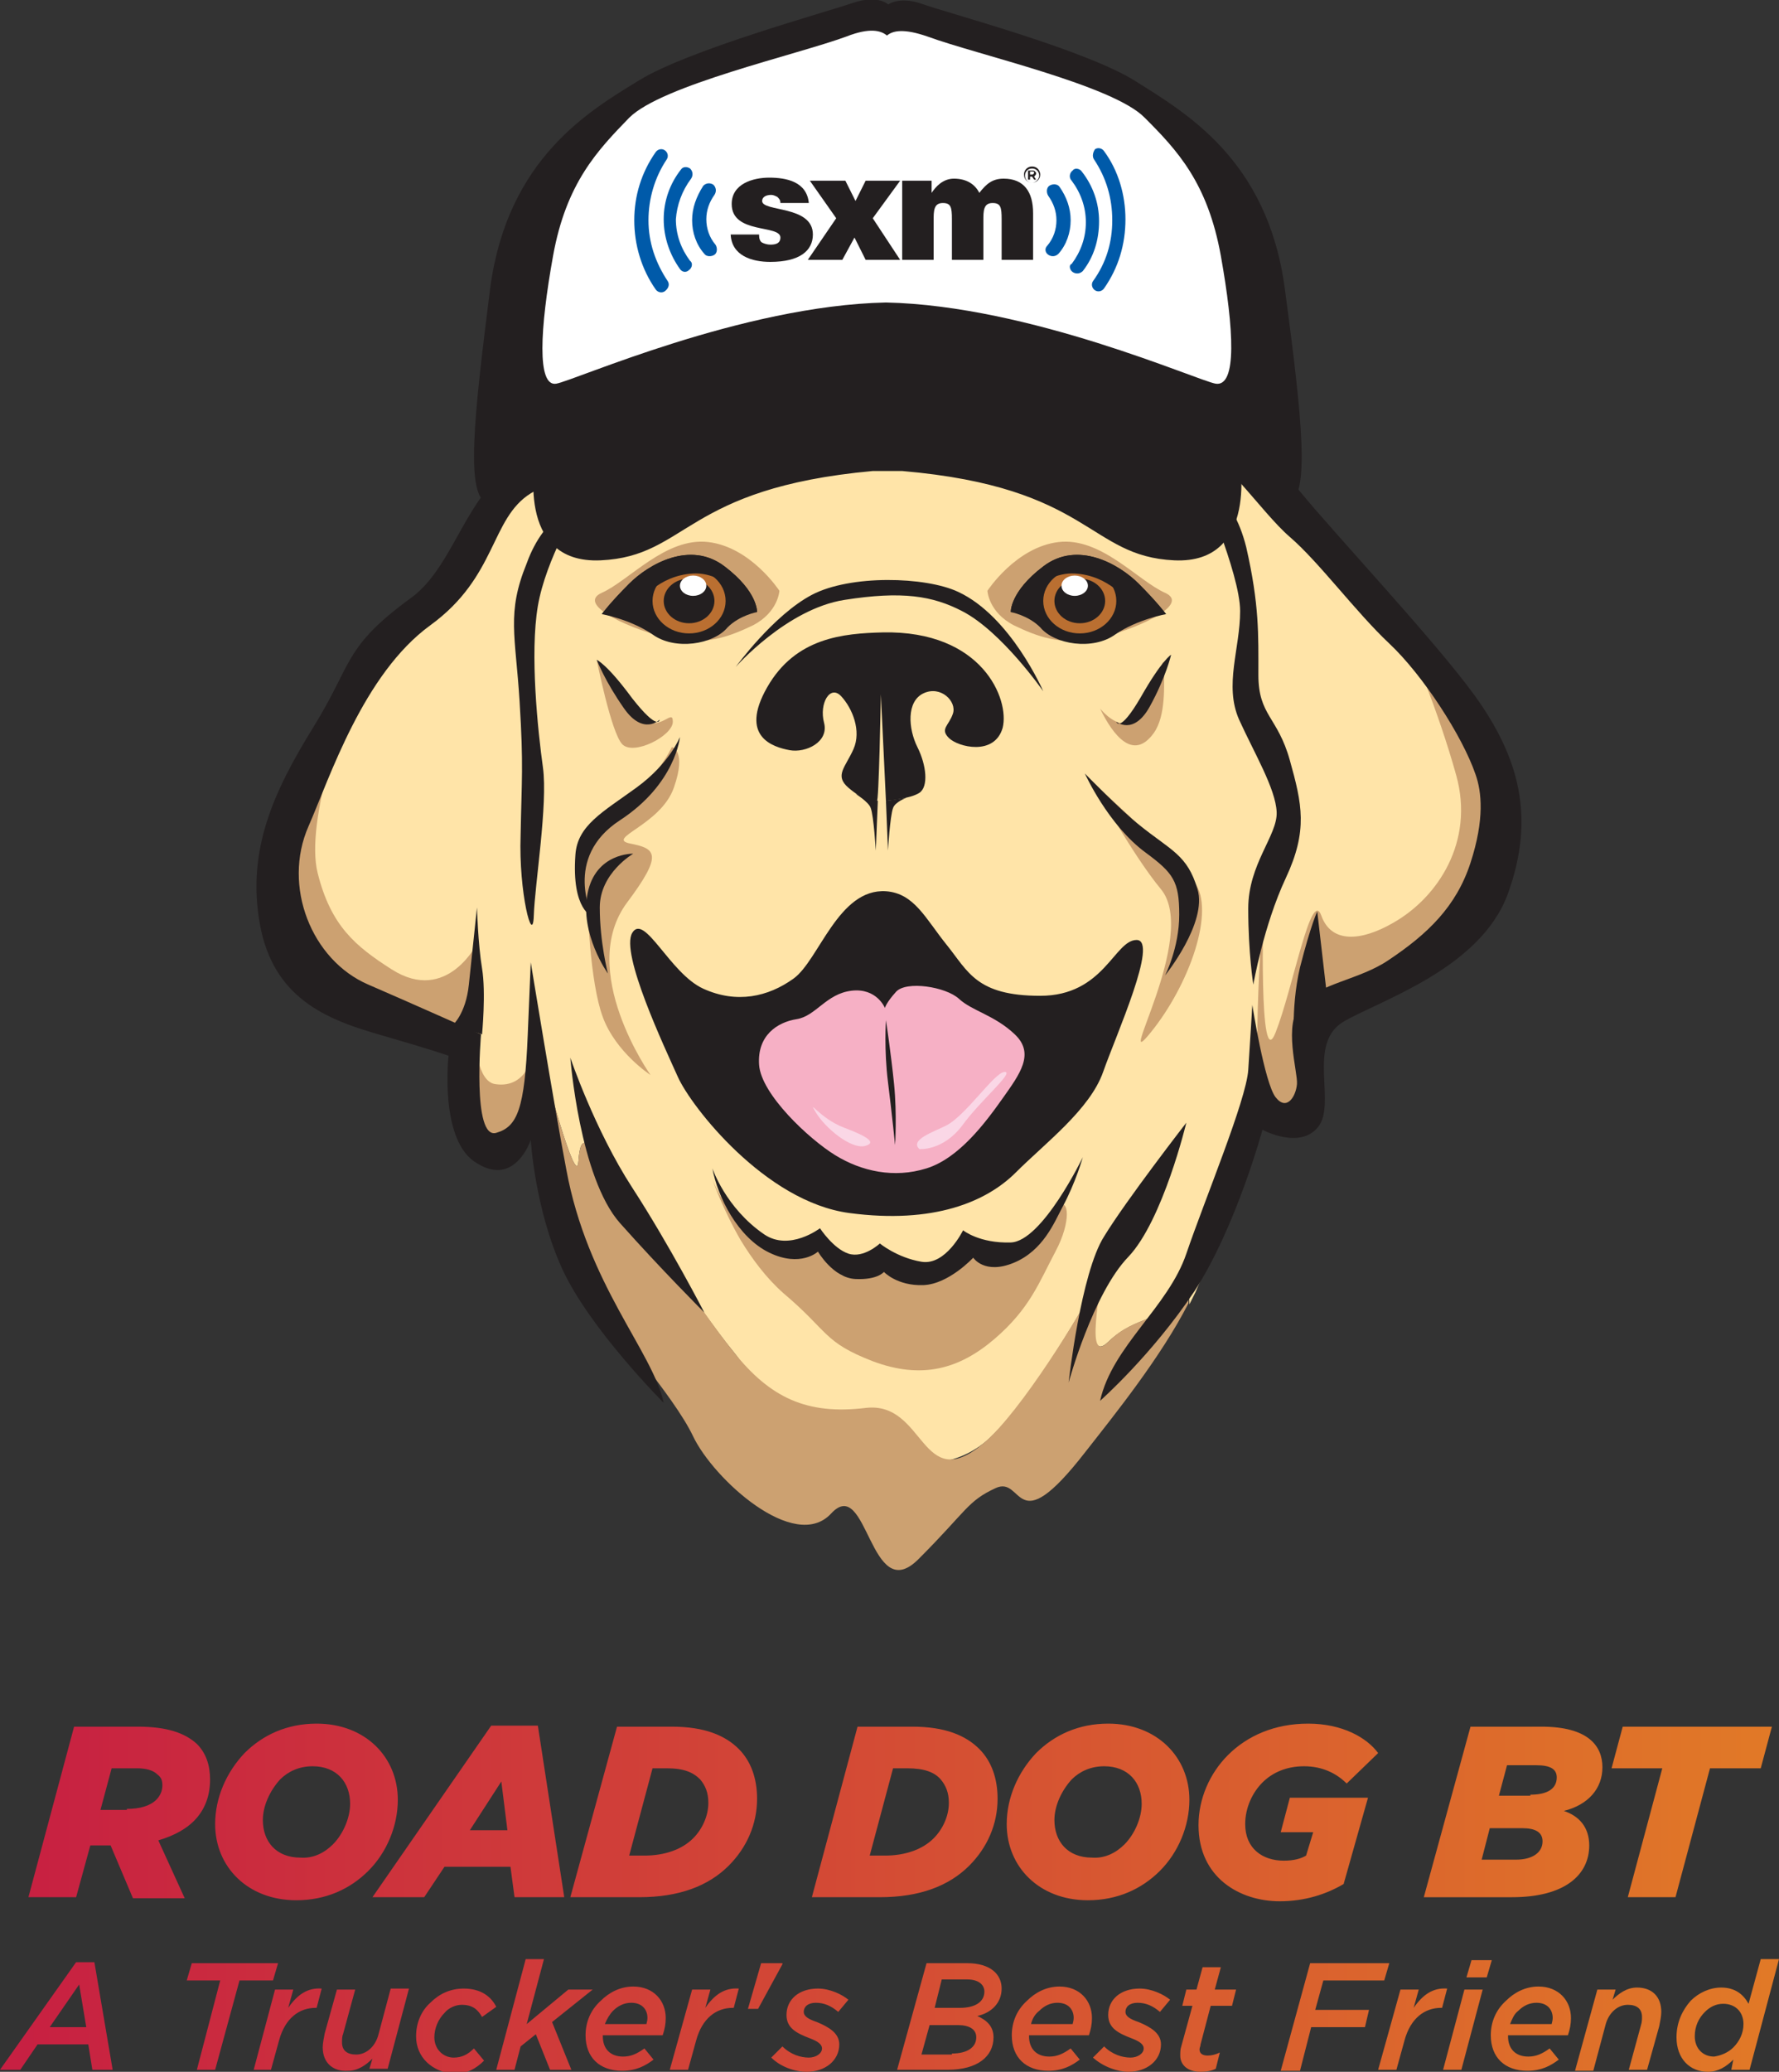
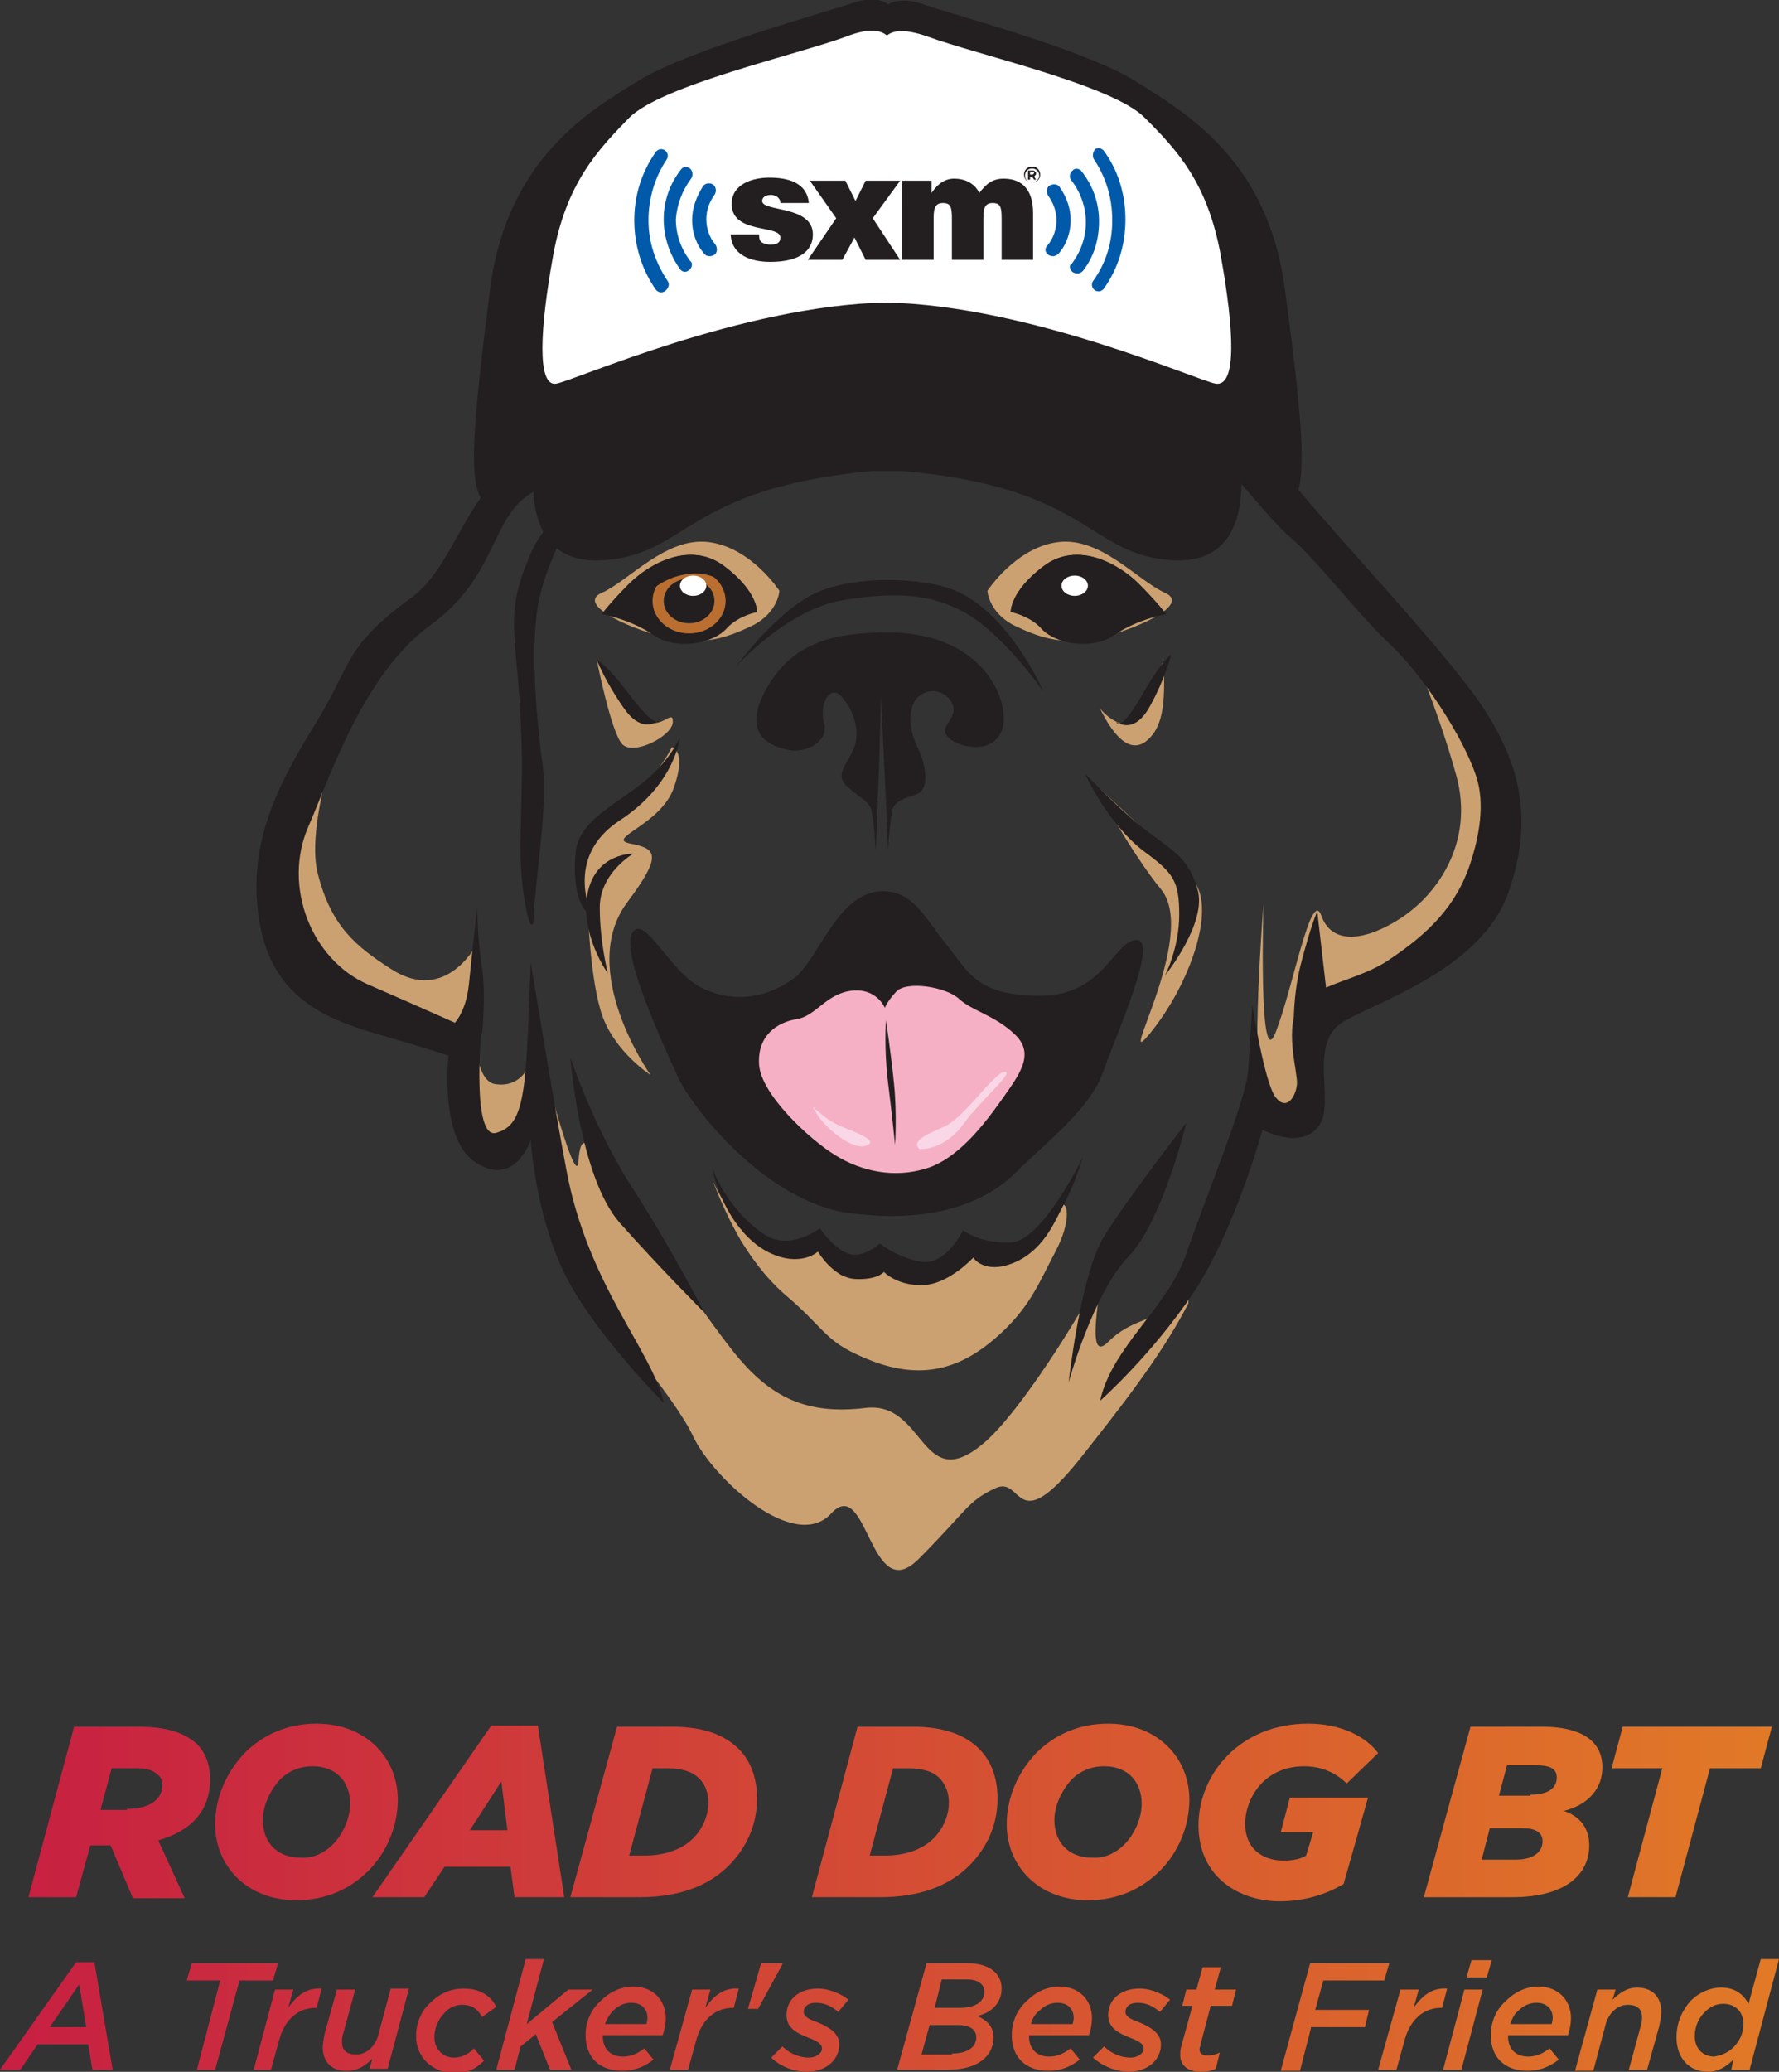
<svg xmlns="http://www.w3.org/2000/svg" version="1.1" x="0px" y="0px" viewBox="0 0 175.3 204.1" style="enable-background:new 0 0 175.3 204.1;" xml:space="preserve">
  <rect x="0" y="0" width="175.3" height="204.1" fill="#333333" stroke="none" />
  <style type="text/css">
	.st0{fill:#FFE4A8;}
	.st1{fill:#CCA171;}
	.st2{fill:#231F20;}
	.st3{fill:#F6B0C5;}
	.st4{fill:#FFFFFF;}
	.st5{fill:#BA6F31;}
	.st6{fill:#005AA9;}
	.st7{fill:#FAD7E6;}
	.st8{fill:url(#SVGID_1_);}
</style>
  <g id="Layer_1">
</g>
  <g id="Layer_2">
    <g>
      <g>
-         <path class="st0" d="M145.5,71.1c-3.3-4.5-15.5-19.5-20.3-23.8c-4.8-4.3-30.1-14.6-40.7-13C73.8,36.1,52.5,46,52.5,46     c-0.5-0.2-4,8-7.8,11.3c-3.8,3.3-6.3,5.2-9.6,10.5c-3.3,5.3-8,12.8-7.5,17c0.5,4.2,0,9.8,5,12.6c5,2.8,12.8,5.5,12.8,5.5     s-1.5,7.8,1.3,9.1c2.8,1.3,5.8-2.3,5.8-2.3s0,0.2,0.1,0.7c0.4-3.3,0.9-5.6,0.9-5.6s3.3,12.6,3.5,9.6c0.2-3,1-2,3,1     s8.6,13.3,12.3,17.8s5.3,12,11.1,11.3c5.8-0.7,9.6,0.7,13.5-2.3c3.8-3,9.8-13.1,11.1-15.8c1.3-2.7-1.7,8.6,1.2,5.8s5.3-1.7,7-5     c0.6-1.1,1-0.4,1,1.3c0.2-0.4,0.4-0.8,0.6-1.2c2.5-5.6,6.5-18.7,6.5-18.7s3,5,4.2,1.7c1.2-3.3-0.9-9.6,2.4-10.9     c3.3-1.3,12.9-3.8,15.2-9.9C148.5,83.3,148.8,75.6,145.5,71.1z" />
        <path class="st1" d="M116.2,127.2c-1.7,3.3-4.2,2.2-7,5s0.2-8.5-1.2-5.8c-1.3,2.7-7.4,12.7-11.1,15.8c-6.2,5.2-5.7-4.2-11.6-3.5     c-5.8,0.7-9.4-1-13-5.5S62,118.4,60,115.4s-2.8-4-3-1c-0.2,3-3.5-9.6-3.5-9.6s-0.5,2.3-0.9,5.6c0.5,2.5,2.6,11.5,4.9,15.6     c2.7,4.8,8.8,11.3,10.8,15.5c2,4.2,10,11.5,13.6,7.6s3.8,9.3,8.6,4.5s4.8-5.7,7.6-7c2.8-1.3,1.8,5.5,8.8-3.5     c2.9-3.7,7.5-9.4,10.2-14.7C117.2,126.7,116.8,126.1,116.2,127.2z" />
      </g>
      <path class="st1" d="M76.8,58.2c0,0-2.8-4.3-7-4.8c-4.2-0.5-7.8,3.8-10.5,5c-2.7,1.2,3.3,3.8,6.8,4.5c3.5,0.7,5.8-0.2,8.1-1.3    C76.7,60.3,76.8,58.2,76.8,58.2z" />
      <path class="st1" d="M97.3,58.2c0,0,2.8-4.3,7-4.8c4.2-0.5,7.8,3.8,10.5,5c2.7,1.2-3.3,3.8-6.8,4.5c-3.5,0.7-5.8-0.2-8.1-1.3    C97.4,60.3,97.3,58.2,97.3,58.2z" />
      <path class="st1" d="M66.2,73.6c0,0-1.8,4-7.1,7.6c-4.1,2.8-1.2,8-1.2,8s0.2,7.5,1.5,11c1.3,3.5,4.7,5.7,4.7,5.7s-7.3-10.3-2.3-17    c3.6-4.8,2.8-5.3,0.3-5.8c-2.5-0.5,3-1.8,4.3-5.5S66.2,73.6,66.2,73.6z" />
      <path class="st1" d="M70.2,116.2c0,0,1,2.9,2.8,6c1.1,1.8,2.5,3.7,4.2,5.2c4.5,3.8,3.9,4.8,8.8,6.7c4.8,1.8,8.5,0.8,12-2.2    c3.5-3,4.4-5.6,6-8.6s1.3-5.3,0.3-4.5c-1,0.8-1.8,4.7-5.2,5c-3.3,0.3-2.8-3.2-4.2-1.2c-1.3,2-1.2,3.8-4.7,3.3    c-3.5-0.5-1.3-2.7-4-1.5c-2.7,1.2-3,2.2-4.3,0c-1.3-2.2-1.3-1.7-3.3-1.5C73,123.5,70.2,116.2,70.2,116.2z" />
      <path class="st1" d="M107.7,77.1c0,0,3.8,7,6.7,10.5c3.8,4.6-4.8,18.8-1,14.1c3.8-4.7,6.4-12,4.3-14.8    C115.7,84.3,107.7,77.1,107.7,77.1z" />
      <path class="st1" d="M124.5,89.1c0,0-0.5,17,1.2,12.6c1.7-4.3,3.5-14.3,4.5-11.5c1,2.8,4,2.5,7.1,0.7c4.4-2.5,8-8,6.2-14.5    S139,63.7,139,63.7s12.3,11,9.6,19.3c-2.7,8.3-6.3,12.3-9.6,13.8s-8.3,0.8-9.1,3.3c-0.8,2.5,0.3,9.1-1.3,10.1    c-1.7,1-3,1.5-4.2-1.7S124.5,89.1,124.5,89.1z" />
      <path class="st1" d="M34.3,69.5c0,0-4.3,11.3-3,16.5c1.3,5.2,3.7,7.2,7.3,9.5c5.5,3.5,8.5-2.7,8.5-2.7s-1.7,13.5,1.7,14    c3.3,0.5,3.8-3.3,3.8-3.3s0.5,10.5-2.7,10.5c-3.2,0-4.5-11-4.5-11s-3.5,0-10.1-3.7s-8.8-7.8-7.6-13c1.2-5.2,3.7-12,3.7-12    L34.3,69.5z" />
      <path class="st1" d="M58.8,65c0,0,1.4,7.1,2.5,8.3s5-0.8,5-2.2s-1.2,1.1-3.2-0.3C61.3,69.4,58.8,65,58.8,65" />
      <path class="st1" d="M108.4,69.8c0,0,2.2,2.8,3.8,0.7c1.7-2.2,2.5-6.7,2.5-4.8c0,1.8,0.2,4.8-1,6.5    C111.7,75,109.7,72.5,108.4,69.8z" />
      <path class="st2" d="M65.4,138.2c-1.1-5.1-7.5-11.6-9.6-23c-1.2-6.3-3.5-20.4-3.5-20.4s0,0-0.3,7.2c-0.3,7.2-1,9-3.1,9.6    c-2.4,0.7-1.5-9.7-1.5-9.7s-6.7-3-11.1-4.9c-5.6-2.4-8.5-9.7-5.9-15.6c2.1-4.8,5.4-15,12-19.8s5.9-10.5,9.9-13    c4-2.4,5.7-2.1,5.7-2.1s6.8-4,12-5.6s10.7-3.1,16-2.7c0,0,3.8-1,9.7,0c7.7,1.3,15.1,5.5,15.1,5.5s3.1-1,6.3-0.2s7.1,6.9,10,9.4    c2.9,2.5,6.5,7.4,9.8,10.5c3.3,3.1,7.2,9.1,8.5,12.9c0.6,1.7,0.9,4.4-0.5,8.7s-4.2,7-8.1,9.6c-2.8,1.9-6.8,2.3-8.6,4.3    c-1.8,2-0.3,6.7-0.4,7.9s-1,2.7-2.1,1.3c-1.1-1.4-2.3-9.1-2.3-9.1s-0.2,3.4-0.4,6.4c-0.2,3-4.3,12.8-6.1,18.1    c-1.8,5.3-7.3,9.1-8.5,14.5c0,0,5.1-4.5,9.3-10.8c4.1-6.3,6.7-15.9,6.7-15.9s3.7,2,5.5-0.3s-1.1-8.1,2.4-10.3    c3.5-2.1,13.6-5.2,16.3-12.7c2.7-7.5,1.1-13.4-3.3-19.5c-4-5.5-13.7-15.8-17.3-20.2s-3.6-5.4-9.2-7.8c-4-1.7-7.3-0.3-7.3-0.3    S96.7,33.1,86.1,35c-8.7,0-11.5,0.4-17.5,2.7c-6,2.3-6.9,3.5-12.5,6.3c-9.9,0.5-10.2,11-15.6,14.9c-6.7,4.9-5.7,6.4-9.6,12.7    S24.3,83.7,25.6,91c1.3,7.3,6.5,9.4,11.7,10.9c5.2,1.5,6.9,2.1,6.9,2.1s-0.9,8,2.5,10.4c4,2.8,5.6-2.1,5.6-2.1s0.4,6.8,3.1,12.7    S65.4,138.2,65.4,138.2z" />
      <path class="st2" d="M87,62.3c-3.9,0.1-8.6,0.5-11.4,5.4s0.6,5.9,2.2,6.2c1.6,0.3,3.9-0.8,3.4-2.7c-0.5-1.9,0.6-3.8,1.7-2.6    c1.1,1.2,2,3.4,1.2,5.2s-1.9,2.6-0.5,3.8c1.4,1.2,2,1.1,2.8,1.3c0.2,0.5,0.4-10.5,0.4-10.5l0.5,10.5c0,0,2.4-0.2,3.3-0.8    s0.7-2.7-0.2-4.5s-1.1-4.5,0.6-5.3s3.3,0.8,2.9,2c-0.4,1.2-1.3,1.5-0.4,2.4s4.5,1.8,5.3-1C99.5,68.9,96.8,62.1,87,62.3z" />
      <path class="st2" d="M87.3,87.8c-4.7-0.3-6.6,6.8-9.1,8.6s-5.6,2.5-8.9,1c-3.3-1.5-5.8-7.5-7-5.5c-1.2,2,3.2,11.3,4.5,14.2    c1.3,2.9,8.6,12.3,16.9,13.4s13.5-1.1,16.4-4c2.9-2.9,7.3-6.2,8.6-9.9c1.3-3.7,5.5-13,3.3-13s-3.2,5.5-9.5,5.5    c-6.3,0-7.1-2.4-9.2-5C91.2,90.5,90.1,88,87.3,87.8z" />
      <path class="st3" d="M78.5,100.4c-1.9,0.3-3.9,1.6-3.7,4.5c0.2,2.9,4.9,7.3,7.5,8.9s5.8,2.3,9,1.3c3.2-1,5.8-4.5,7.5-6.9    s3.2-4.4,1.2-6.3c-2-1.9-4.2-2.3-5.5-3.5c-1.3-1.2-5.2-1.8-6.2-0.7c-1,1.1-1.1,1.6-1.1,1.6s-0.8-2-3.3-1.7    C81.4,97.9,80.4,100.1,78.5,100.4z" />
      <path class="st2" d="M62.4,84.1c0,0-3.3,1.9-3.3,5.3c0,3.4,0.8,6.5,0.8,6.5s-2.8-3.9-2-7.9S62.4,84.1,62.4,84.1z" />
      <path class="st2" d="M67,72.6c0,0-0.4,4.6-5.9,8.2c-5.7,3.7-2.7,9.5-2.7,9.5s-2.1-0.6-1.7-6.1c0.2-2.9,2.7-4.2,6-6.6    C66,75.2,67,72.6,67,72.6z" />
      <path class="st2" d="M106.9,76.2c0,0,2.3,5.1,6,7.8c2.7,2,3.3,2.8,3.3,6.1s-1.4,6-1.4,6s4.2-5.2,3.2-8.5c-1-3.4-2.6-3.8-5.7-6.3    C110.4,79.8,106.9,76.2,106.9,76.2z" />
      <path class="st2" d="M72.5,65.7c0,0,5-5.7,10.7-6.6c5.7-0.9,8.7-0.4,11.6,1.1c3.9,2,8,7.9,8,7.9s-3.2-7.4-8.4-9.8    c-3.2-1.5-10.6-1.7-14.4,0.3C76.2,60.6,72.5,65.7,72.5,65.7z" />
      <path class="st2" d="M87.3,100.5c0,0,0.5,3.3,0.8,6.3c0.3,3,0.1,6,0.1,6s-0.3-3-0.7-6.2C87.1,103.4,87.3,100.5,87.3,100.5z" />
      <path class="st2" d="M70.2,115.1c0.5,2.8,2.5,6.8,5.6,8.3c3.1,1.5,4.8-0.1,4.8-0.1s1.5,2.6,3.7,2.7s2.8-0.7,2.8-0.7    s1.3,1.4,3.9,1.3c2.5-0.1,4.9-2.7,4.9-2.7s1.1,1.7,4,0.5c2.9-1.2,4-4,4.8-5.5c1.3-2.4,2-4.9,2-4.9s-4,8.3-7.1,8.4    c-3.1,0.1-4.7-1.2-4.7-1.2s-1.7,3.5-4.1,3.1c-2.4-0.4-4.1-1.8-4.1-1.8s-1.6,1.5-3.1,1s-2.8-2.5-2.8-2.5s-3,2.3-5.5,0.6    C71.5,119,70.2,115.1,70.2,115.1z" />
      <path class="st2" d="M57.1,49.7c0,0-3.3,5.3-4.1,10s0,12.3,0.5,15.9c0.5,3.6-0.8,11.5-0.9,14.6c-0.1,3.1-1.5-2.3-1.3-7.9    c0.1-5.6,0.3-6.7-0.1-13.2s-1.3-8.7,0.7-13.6C53.7,50.5,57.1,49.7,57.1,49.7z" />
-       <path class="st2" d="M118.2,47.4c0,0,4,9.1,4,12.8s-1.6,7.3-0.1,10.7c1.5,3.3,3.6,6.8,3.7,9.1c0.1,2.3-2.8,5.1-2.8,9.5    c0,4.4,0.5,7.5,0.5,7.5s1-5.8,3.2-10.5s1.6-7.3,0.4-11.6c-1.2-4.3-3.1-4.4-3.1-8.4s0.1-6.9-1.2-12.6    C121.4,48.3,118.2,47.4,118.2,47.4z" />
      <path class="st2" d="M58.8,65c0,0,0.8,2.1,2.7,4.8c1.9,2.7,3.5,1.1,3.5,1.1s-0.1,1.2-2.7-2.1C59.8,65.4,58.8,65,58.8,65z" />
      <path class="st2" d="M115.4,64.5c0,0-0.5,2.2-2.1,5.1s-3.3,1.5-3.3,1.5s0.3,1.2,2.4-2.4C114.5,65,115.4,64.5,115.4,64.5z" />
      <path class="st2" d="M127.6,103.6c0,0-0.5-4,0.5-8.3c1.1-4.3,1.7-5.5,1.7-5.5l1.1,9.5L127.6,103.6z" />
      <path class="st2" d="M47.5,101.9c0,0,0.4-4.1,0-6.5s-0.5-6-0.5-6s-0.5,4.7-0.8,7.6s-1.6,4-1.6,4L47.5,101.9z" />
      <path class="st2" d="M116.9,110.6c0,0-5.9,7.6-8.1,11.2c-2.3,3.6-3.5,14.4-3.5,14.4s2.4-8.8,5.9-12.4    C114.6,120.2,116.9,110.6,116.9,110.6z" />
      <path class="st2" d="M56.2,104.2c0,0,2.4,7.1,6.1,12.8c3.7,5.7,7.1,12.3,7.1,12.3s-4.3-4.3-8.3-8.8S56.2,104.2,56.2,104.2z" />
      <path class="st2" d="M87.3,78.9l0.2,4.9c0,0,0.2-3.4,0.5-4.2c0.2-0.6,1.3-1,1.3-1L87.3,78.9z" />
      <path class="st2" d="M86.5,78.9l-0.2,4.9c0,0-0.2-3.4-0.5-4.2c-0.2-0.6-1.5-1.4-1.5-1.4L86.5,78.9z" />
      <g>
        <path class="st2" d="M87.3,0.6c0,0,1.1-1.1,3.6-0.2s16.1,4.5,21,7.6s13,7.7,14.7,20.4s2.6,20.9,0.2,21.2     c-1.1-2.2-4.7-4.7-4.7-4.7s2.1,10.7-6.4,10.3s-8.2-7.2-26.8-8.8H86c-18.6,1.7-18.2,8.4-26.8,8.8s-6.4-10.3-6.4-10.3     S50,47,48.1,49.6c-2.3-0.6-1.4-8.5,0.2-21.2C50,15.6,58.1,10.9,63,7.9s18.4-6.7,21-7.6s3.6,0.2,3.6,0.2" />
        <path class="st4" d="M120.3,25.2c-1.3-7.2-4.3-10.4-7.5-13.6c-3.1-3.2-16.5-6.2-21.4-8c-2.3-0.8-3.4-0.6-4-0.1     c-0.6-0.5-1.7-0.8-4,0.1c-4.9,1.8-18.2,4.8-21.4,8c-3.1,3.2-6.2,6.4-7.5,13.6c-1.3,7.2-1.6,12.9,0.3,12.6     c1.8-0.3,18.3-7.7,32.5-8c14.2,0.3,30.7,7.7,32.5,8C121.9,38.1,121.6,32.5,120.3,25.2z" />
      </g>
      <g>
        <g>
          <path class="st2" d="M74.6,60.3c0,0,0.1-2-3.2-4.5c-3.4-2.6-7.5-0.2-9.4,1.7s-2.7,3-2.7,3s2.8,0.5,5,2c2.2,1.6,6,1,7.4-0.7      C72.9,60.6,74.6,60.3,74.6,60.3z" />
          <ellipse class="st5" cx="67.9" cy="59.2" rx="3.6" ry="3.2" />
          <ellipse class="st2" cx="67.9" cy="59.2" rx="2.5" ry="2.2" />
          <ellipse class="st4" cx="68.3" cy="57.7" rx="1.3" ry="1" />
        </g>
        <path class="st2" d="M59.3,60.5c0,0,0.8-1.1,2.7-3s6-4.3,9.4-1.7c3.3,2.5,3.2,4.5,3.2,4.5s-2.8-4-6.3-3.8c-3.5,0.2-5,2.7-6.1,3.2     C61.1,60.2,59.3,60.5,59.3,60.5z" />
      </g>
      <g>
        <g>
          <path class="st2" d="M99.6,60.3c0,0-0.1-2,3.2-4.5c3.4-2.6,7.5-0.2,9.4,1.7c1.9,1.9,2.7,3,2.7,3s-2.8,0.5-5,2      c-2.2,1.6-6,1-7.4-0.7C101.3,60.6,99.6,60.3,99.6,60.3z" />
-           <ellipse class="st5" cx="106.4" cy="59.2" rx="3.6" ry="3.2" />
          <ellipse class="st2" cx="106.4" cy="59.2" rx="2.5" ry="2.2" />
          <ellipse class="st4" cx="105.9" cy="57.7" rx="1.3" ry="1" />
        </g>
        <path class="st2" d="M114.9,60.5c0,0-0.8-1.1-2.7-3c-1.9-1.9-6-4.3-9.4-1.7c-3.3,2.5-3.2,4.5-3.2,4.5s2.8-4,6.3-3.8     c3.5,0.2,5,2.7,6.1,3.2C113.1,60.2,114.9,60.5,114.9,60.5z" />
      </g>
      <g>
        <g>
          <path class="st6" d="M107.8,15.7L107.8,15.7c1.2,1.8,1.8,3.8,1.8,6c0,2.2-0.6,4.2-1.9,6c-0.2,0.3-0.1,0.7,0.2,0.9      c0.3,0.2,0.7,0.1,0.9-0.2c1.4-2,2.1-4.3,2.1-6.8c0-2.4-0.7-4.8-2.1-6.7c-0.2-0.3-0.6-0.4-0.9-0.2      C107.7,15,107.6,15.4,107.8,15.7" />
        </g>
        <g>
          <path class="st6" d="M105.7,26.8L105.7,26.8c0.3,0.2,0.7,0.2,1-0.1c1.1-1.4,1.6-3.1,1.6-4.9c0-1.8-0.6-3.5-1.7-4.9      c-0.2-0.3-0.7-0.4-0.9-0.1c-0.3,0.2-0.4,0.7-0.1,1c0.9,1.2,1.4,2.6,1.4,4.1c0,1.5-0.5,2.9-1.4,4.1      C105.3,26.1,105.4,26.6,105.7,26.8" />
        </g>
        <g>
          <path class="st6" d="M103.3,25.1L103.3,25.1c0.3,0.2,0.7,0.2,1-0.1c0.8-0.9,1.2-2.1,1.2-3.3c0-1.2-0.4-2.3-1.1-3.3      c-0.2-0.3-0.7-0.3-1-0.1c-0.3,0.2-0.3,0.7-0.1,1c0.5,0.7,0.8,1.5,0.8,2.4c0,0.9-0.3,1.8-0.9,2.5C102.9,24.5,103,24.9,103.3,25.1      " />
          <path class="st6" d="M65.8,27.7c-1.2-1.8-1.9-3.8-1.9-6c0-2.1,0.6-4.2,1.8-6c0.2-0.3,0.1-0.7-0.2-0.9c-0.3-0.2-0.7-0.1-0.9,0.2      c-1.4,2-2.1,4.3-2.1,6.7c0,2.4,0.7,4.8,2.1,6.8c0.2,0.3,0.6,0.4,0.9,0.2C65.9,28.4,66,28,65.8,27.7C65.8,27.7,66,28,65.8,27.7      C65.8,27.7,66,28,65.8,27.7" />
        </g>
        <g>
          <path class="st6" d="M68.1,17.6c0.2-0.3,0.2-0.7-0.1-1c-0.3-0.2-0.7-0.2-0.9,0.1c-1.1,1.4-1.7,3.1-1.7,4.9      c0,1.8,0.6,3.5,1.6,4.9c0.2,0.3,0.6,0.4,0.9,0.1c0.3-0.2,0.4-0.7,0.1-0.9c-0.9-1.2-1.4-2.6-1.4-4.1      C66.7,20.2,67.2,18.8,68.1,17.6" />
          <path class="st6" d="M68.2,21.7c0,1.2,0.4,2.4,1.2,3.3c0.2,0.3,0.7,0.3,1,0.1c0.3-0.2,0.3-0.7,0.1-1c-0.6-0.7-0.9-1.6-0.9-2.5      c0-0.9,0.3-1.7,0.8-2.4c0.2-0.3,0.2-0.7-0.1-1c-0.3-0.2-0.7-0.2-1,0.1C68.6,19.4,68.2,20.5,68.2,21.7      C68.2,21.7,68.2,20.5,68.2,21.7C68.2,21.7,68.2,20.5,68.2,21.7" />
          <path class="st2" d="M74.8,23.2c0,0.3,0.1,0.6,0.3,0.7c0.2,0.1,0.5,0.2,0.8,0.2c0.5,0,1-0.1,1-0.7c0-1.3-4.8-0.3-4.8-3.3      c0-2,2.1-2.6,3.7-2.6c1.7,0,3.7,0.4,3.9,2.5h-2.8c0-0.3-0.1-0.4-0.3-0.6c-0.2-0.1-0.4-0.2-0.6-0.2c-0.5,0-0.9,0.2-0.9,0.6      c0,1.1,5,0.4,5,3.3c0,1.6-1.3,2.7-4.2,2.7c-1.8,0-3.8-0.6-3.9-2.7H74.8z" />
          <polygon class="st2" points="82.4,21.5 79.8,17.8 83.3,17.8 84.3,19.8 85.3,17.8 88.7,17.8 86,21.5 88.7,25.6 85.3,25.6       84.2,23.4 83,25.6 79.6,25.6     " />
          <path class="st2" d="M88.9,17.8h2.9V19c0.4-0.6,1.1-1.4,2.2-1.4c1.3,0,2.1,0.6,2.5,1.4c0.7-0.9,1.3-1.4,2.4-1.4      c2,0,2.9,1.3,2.9,3.4v4.6h-3.1v-4c0-1.2-0.1-1.6-0.9-1.6c-0.9,0-0.9,0.8-0.9,1.7v3.9h-3.1v-4c0-1.2-0.1-1.6-0.9-1.6      c-0.9,0-0.9,0.8-0.9,1.7v3.9h-3.1V17.8z" />
          <path class="st2" d="M101.7,16.4c-0.5,0-0.8,0.4-0.8,0.8v0c0,0.5,0.4,0.8,0.8,0.8c0.5,0,0.8-0.4,0.8-0.8v0      C102.5,16.8,102.2,16.4,101.7,16.4 M101.7,18c-0.4,0-0.7-0.3-0.7-0.7v0c0-0.4,0.3-0.7,0.7-0.7c0.4,0,0.7,0.3,0.7,0.7v0      C102.4,17.6,102.1,18,101.7,18" />
          <path class="st2" d="M102.1,17.1L102.1,17.1c0-0.1,0-0.1-0.1-0.2c-0.1-0.1-0.1-0.1-0.3-0.1h-0.4v0.9h0.2v-0.3h0.2h0l0.2,0.3h0.2      l-0.2-0.3C102,17.3,102.1,17.2,102.1,17.1 M101.7,17.2h-0.2v-0.3h0.2c0.1,0,0.2,0,0.2,0.1v0C101.9,17.1,101.8,17.2,101.7,17.2" />
        </g>
      </g>
      <path class="st7" d="M90.6,113.2c0,0,2.3,0.2,4.2-2.3c1.8-2.5,5.2-5.3,4.2-5.3c-1,0-3.8,4.3-5.8,5.3    C92,111.5,89.6,112.3,90.6,113.2z" />
      <path class="st7" d="M85.2,112.9c-1.4,0.3-3.9-1.8-4.8-3.3c-0.9-1.5,0.4,0.6,2.8,1.5C85.6,112,86.4,112.6,85.2,112.9z" />
    </g>
    <linearGradient id="SVGID_1_" gradientUnits="userSpaceOnUse" x1="0" y1="186.939" x2="175.286" y2="186.939">
      <stop offset="0" style="stop-color:#C71F42" />
      <stop offset="1.818180e-04" style="stop-color:#C71F42" />
      <stop offset="0.995" style="stop-color:#E17927" />
      <stop offset="1" style="stop-color:#E17927" />
    </linearGradient>
    <path class="st8" d="M10.9,181.8h-0.4H8.9l-1.4,5.1H2.8l4.5-16.8h6.3c2.8,0,4.6,0.6,5.8,1.7c0.9,0.9,1.3,2.1,1.3,3.5   c0,1.6-0.5,3-1.6,4.1c-0.7,0.7-1.8,1.4-3.5,1.9l2.6,5.7h-5.1L10.9,181.8z M12.5,178.2c1.3,0,2.3-0.3,2.9-0.9   c0.4-0.4,0.6-0.9,0.6-1.4c0-0.5-0.1-0.8-0.5-1.1c-0.4-0.4-1.1-0.6-2-0.6h-2.5l-1.1,4.1H12.5z M39.2,177.3c0,2.6-1.1,5.2-2.9,7   c-1.8,1.8-4.2,2.9-7.1,2.9c-4.8,0-8-3.3-8-7.5c0-2.6,1.1-5.1,2.9-7c1.8-1.8,4.2-2.9,7.1-2.9C36,169.8,39.2,173.1,39.2,177.3z    M32.8,181.7c1-1,1.7-2.6,1.7-4c0-2.1-1.3-3.7-3.7-3.7c-1.3,0-2.4,0.5-3.2,1.3c-1,1.1-1.7,2.6-1.7,4c0,2.1,1.3,3.7,3.7,3.7   C30.9,183.1,32,182.5,32.8,181.7z M48.4,170H53l2.6,16.9h-4.9l-0.4-3h-6.5l-2,3h-5.1L48.4,170z M50,180.3l-0.6-4.8l-3.1,4.8H50z    M60.8,170.1h5.4c3.3,0,5.3,0.9,6.6,2.2c1.2,1.2,1.8,2.9,1.8,4.9c0,2.5-1,4.8-2.8,6.6c-2,2-4.9,3.1-8.8,3.1h-6.8L60.8,170.1z    M65.7,174.2h-1.4l-2.3,8.6h1.5c2,0,3.7-0.6,4.8-1.7c0.9-0.9,1.5-2.2,1.5-3.5c0-1-0.3-1.7-0.8-2.3   C68.3,174.6,67.4,174.2,65.7,174.2z M84.5,170.1h5.4c3.3,0,5.3,0.9,6.6,2.2c1.2,1.2,1.8,2.9,1.8,4.9c0,2.5-1,4.8-2.8,6.6   c-2,2-4.9,3.1-8.8,3.1H80L84.5,170.1z M89.4,174.2h-1.4l-2.3,8.6h1.5c2,0,3.7-0.6,4.8-1.7c0.9-0.9,1.5-2.2,1.5-3.5   c0-1-0.3-1.7-0.8-2.3C92.1,174.6,91.1,174.2,89.4,174.2z M117.2,177.3c0,2.6-1.1,5.2-2.9,7c-1.8,1.8-4.2,2.9-7.1,2.9   c-4.8,0-8-3.3-8-7.5c0-2.6,1.1-5.1,2.9-7c1.8-1.8,4.2-2.9,7.1-2.9C114,169.8,117.2,173.1,117.2,177.3z M110.8,181.7   c1-1,1.7-2.6,1.7-4c0-2.1-1.3-3.7-3.7-3.7c-1.3,0-2.4,0.5-3.2,1.3c-1,1.1-1.7,2.6-1.7,4c0,2.1,1.3,3.7,3.7,3.7   C108.9,183.1,110,182.5,110.8,181.7z M118.1,179.8c0-2.6,1.1-5.1,2.9-6.9c1.9-1.9,4.6-3.1,7.9-3.1c3.4,0,5.8,1.4,6.9,2.9l-3.1,3   c-1-1-2.4-1.7-4.2-1.7c-1.7,0-3.1,0.6-4.1,1.6c-1,1-1.7,2.5-1.7,4.1c0,2.4,1.7,3.6,3.8,3.6c1,0,1.7-0.2,2.2-0.5l0.7-2.3h-3.2   l0.9-3.4h7.7l-2.4,8.5c-1.7,1-3.8,1.7-6.3,1.7C122.2,187.3,118.1,185,118.1,179.8z M144.9,170.1h7c4.6,0,6,1.9,6,4   c0,2.1-1.4,3.7-3.8,4.3c1.5,0.5,2.5,1.6,2.5,3.4c0,2.9-2.4,5.1-7.6,5.1h-8.7L144.9,170.1z M149.4,183.2c1.6,0,2.6-0.7,2.6-1.8   c0-0.9-0.7-1.3-2-1.3h-3.2l-0.8,3.1H149.4z M150.8,176.8c1.7,0,2.6-0.6,2.6-1.7c0-0.8-0.6-1.2-2-1.2h-2.9l-0.8,3H150.8z    M163.8,174.2h-5l1.1-4.1h14.7l-1.1,4.1h-5l-3.4,12.7h-4.7L163.8,174.2z M7.5,193.3h1.8l1.8,10.6H9.1l-0.4-2.5h-5L2,203.9H0   L7.5,193.3z M8.5,199.7l-0.7-4.2l-2.9,4.2H8.5z M21.7,195.1h-3.3l0.5-1.7h8.5l-0.5,1.7h-3.3l-2.4,8.8h-1.8L21.7,195.1z M27.1,196   h1.8l-0.5,1.8c0.9-1.3,1.9-2,3.3-1.9l-0.5,1.9h-0.1c-1.6,0-3,1-3.6,3.2l-0.8,2.9H25L27.1,196z M31.8,201.7c0-0.4,0.1-0.9,0.2-1.4   l1.2-4.3H35l-1.2,4.4c-0.1,0.2-0.1,0.6-0.1,0.8c0,0.8,0.5,1.2,1.4,1.2c1,0,1.9-0.8,2.2-2l1.2-4.5h1.8l-2.1,7.9h-1.8l0.3-1   c-0.6,0.6-1.4,1.2-2.4,1.2C32.8,204.1,31.8,203.2,31.8,201.7z M41,200.6c0-1.3,0.5-2.5,1.4-3.3c0.9-0.9,2-1.4,3.3-1.4   c1.7,0,2.7,0.8,3.2,1.8l-1.4,1c-0.4-0.7-0.9-1.2-2-1.2c-0.6,0-1.3,0.3-1.7,0.8c-0.6,0.6-1,1.5-1,2.4c0,1.2,0.9,2,1.9,2   c0.8,0,1.4-0.3,2-0.9l1,1.2c-0.8,0.8-1.7,1.3-3,1.3C42.6,204.1,41,202.7,41,200.6z M51.8,193h1.8l-1.7,6.4l4.1-3.4h2.4l-4,3.2   l1.9,4.7h-2.1l-1.4-3.5l-1.5,1.2l-0.6,2.3h-1.8L51.8,193z M59.4,200.6c0,1.2,0.7,2,2,2c0.8,0,1.4-0.3,2.1-0.8l0.9,1.1   c-0.8,0.6-1.7,1.1-3.1,1.1c-2.2,0-3.6-1.3-3.6-3.5c0-1.3,0.5-2.5,1.5-3.4c0.8-0.8,1.9-1.4,3.2-1.4c2,0,3.2,1.4,3.2,3.1   c0,0.6-0.1,1.1-0.3,1.7H59.4z M59.6,199.4h4.1c0-0.1,0.1-0.3,0.1-0.6c0-0.8-0.5-1.5-1.6-1.5c-0.7,0-1.3,0.3-1.8,0.8   C60.1,198.4,59.8,198.9,59.6,199.4z M68.2,196H70l-0.5,1.8c0.9-1.3,1.9-2,3.3-1.9l-0.5,1.9h-0.1c-1.6,0-3,1-3.6,3.2l-0.8,2.9h-1.8   L68.2,196z M75,193.4h2.1l0,0.1l-2.4,4.4h-1L75,193.4z M76,202.7l1.1-1.1c0.8,0.8,1.8,1.1,2.6,1.1c0.7,0,1.3-0.4,1.3-0.9   c0-0.4-0.4-0.7-1.2-1c-1.3-0.5-2.3-1-2.3-2.3c0-1.5,1.2-2.6,3.1-2.6c1.2,0,2.4,0.6,3,1.1l-1,1.2c-0.7-0.6-1.4-0.9-2.2-0.9   c-0.8,0-1.2,0.4-1.2,0.9c0,0.4,0.4,0.7,1.3,1c1.2,0.5,2.2,1.1,2.2,2.2c0,1.6-1.4,2.7-3.2,2.7C78.3,204.1,76.9,203.6,76,202.7z    M91.3,193.4h4c2.3,0,3.4,1.1,3.4,2.5c0,1.4-1,2.4-2.4,2.7c0.9,0.4,1.6,1,1.6,2.1c0,1.9-1.6,3.2-4.5,3.2h-5L91.3,193.4z    M93.8,202.3c1.5,0,2.4-0.6,2.4-1.6c0-0.8-0.7-1.2-1.8-1.2h-2.8l-0.8,2.9H93.8z M94.6,197.8c1.5,0,2.4-0.6,2.4-1.6   c0-0.7-0.6-1.2-1.7-1.2h-2.5l-0.7,2.8H94.6z M101.4,200.6c0,1.2,0.7,2,2,2c0.8,0,1.4-0.3,2.1-0.8l0.9,1.1c-0.8,0.6-1.7,1.1-3.1,1.1   c-2.2,0-3.6-1.3-3.6-3.5c0-1.3,0.5-2.5,1.5-3.4c0.8-0.8,1.9-1.4,3.2-1.4c2,0,3.2,1.4,3.2,3.1c0,0.6-0.1,1.1-0.3,1.7H101.4z    M101.6,199.4h4.1c0-0.1,0.1-0.3,0.1-0.6c0-0.8-0.5-1.5-1.6-1.5c-0.7,0-1.3,0.3-1.8,0.8C102,198.4,101.7,198.9,101.6,199.4z    M107.7,202.7l1.1-1.1c0.8,0.8,1.8,1.1,2.6,1.1c0.7,0,1.3-0.4,1.3-0.9c0-0.4-0.4-0.7-1.2-1c-1.3-0.5-2.3-1-2.3-2.3   c0-1.5,1.2-2.6,3.1-2.6c1.2,0,2.4,0.6,3,1.1l-1,1.2c-0.7-0.6-1.4-0.9-2.2-0.9c-0.8,0-1.2,0.4-1.2,0.9c0,0.4,0.4,0.7,1.3,1   c1.2,0.5,2.2,1.1,2.2,2.2c0,1.6-1.4,2.7-3.2,2.7C110.1,204.1,108.7,203.6,107.7,202.7z M116.3,202.5c0-0.3,0-0.6,0.1-0.9l1.1-4h-1   l0.4-1.6h1l0.6-2.2h1.8l-0.6,2.2h2.1l-0.4,1.6h-2.1l-1,3.8c0,0.2-0.1,0.3-0.1,0.5c0,0.4,0.3,0.6,0.8,0.6c0.4,0,0.8-0.1,1.2-0.3   l-0.4,1.6c-0.4,0.2-0.9,0.3-1.5,0.3C117,204.1,116.3,203.4,116.3,202.5z M129.1,193.4h7.8l-0.5,1.7h-6l-0.8,2.9h5.3l-0.4,1.7h-5.3   l-1.1,4.3h-1.9L129.1,193.4z M138,196h1.8l-0.5,1.8c0.9-1.3,1.9-2,3.3-1.9l-0.5,1.9H142c-1.6,0-3,1-3.6,3.2l-0.8,2.9h-1.8L138,196z    M144.3,196h1.8l-2.1,7.9h-1.8L144.3,196z M145,193.1h2l-0.5,1.7h-2L145,193.1z M148.6,200.6c0,1.2,0.7,2,2,2   c0.8,0,1.4-0.3,2.1-0.8l0.9,1.1c-0.8,0.6-1.7,1.1-3.1,1.1c-2.2,0-3.6-1.3-3.6-3.5c0-1.3,0.5-2.5,1.5-3.4c0.8-0.8,1.9-1.4,3.2-1.4   c2,0,3.2,1.4,3.2,3.1c0,0.6-0.1,1.1-0.3,1.7H148.6z M148.8,199.4h4.1c0-0.1,0.1-0.3,0.1-0.6c0-0.8-0.5-1.5-1.6-1.5   c-0.7,0-1.3,0.3-1.8,0.8C149.2,198.4,149,198.9,148.8,199.4z M157.4,196h1.8l-0.3,1c0.6-0.6,1.4-1.2,2.4-1.2c1.5,0,2.4,0.9,2.4,2.4   c0,0.4-0.1,0.9-0.2,1.4l-1.2,4.3h-1.8l1.2-4.4c0.1-0.3,0.1-0.6,0.1-0.8c0-0.8-0.5-1.2-1.4-1.2c-1,0-1.9,0.8-2.2,2l-1.2,4.5h-1.8   L157.4,196z M170.8,202.9c-0.7,0.7-1.5,1.2-2.5,1.2c-1.8,0-3.1-1.3-3.1-3.4c0-1.5,0.6-2.7,1.4-3.6c0.8-0.8,1.9-1.3,3-1.3   c1.4,0,2.2,0.7,2.7,1.6l1.2-4.4h1.8l-2.9,10.9h-1.8L170.8,202.9z M170.8,201.7c0.6-0.6,1-1.4,1-2.3c0-1.2-0.8-2-2-2   c-0.7,0-1.3,0.3-1.8,0.8c-0.6,0.6-1,1.4-1,2.4c0,1.2,0.8,2,1.9,2C169.6,202.5,170.3,202.2,170.8,201.7z" />
  </g>
</svg>